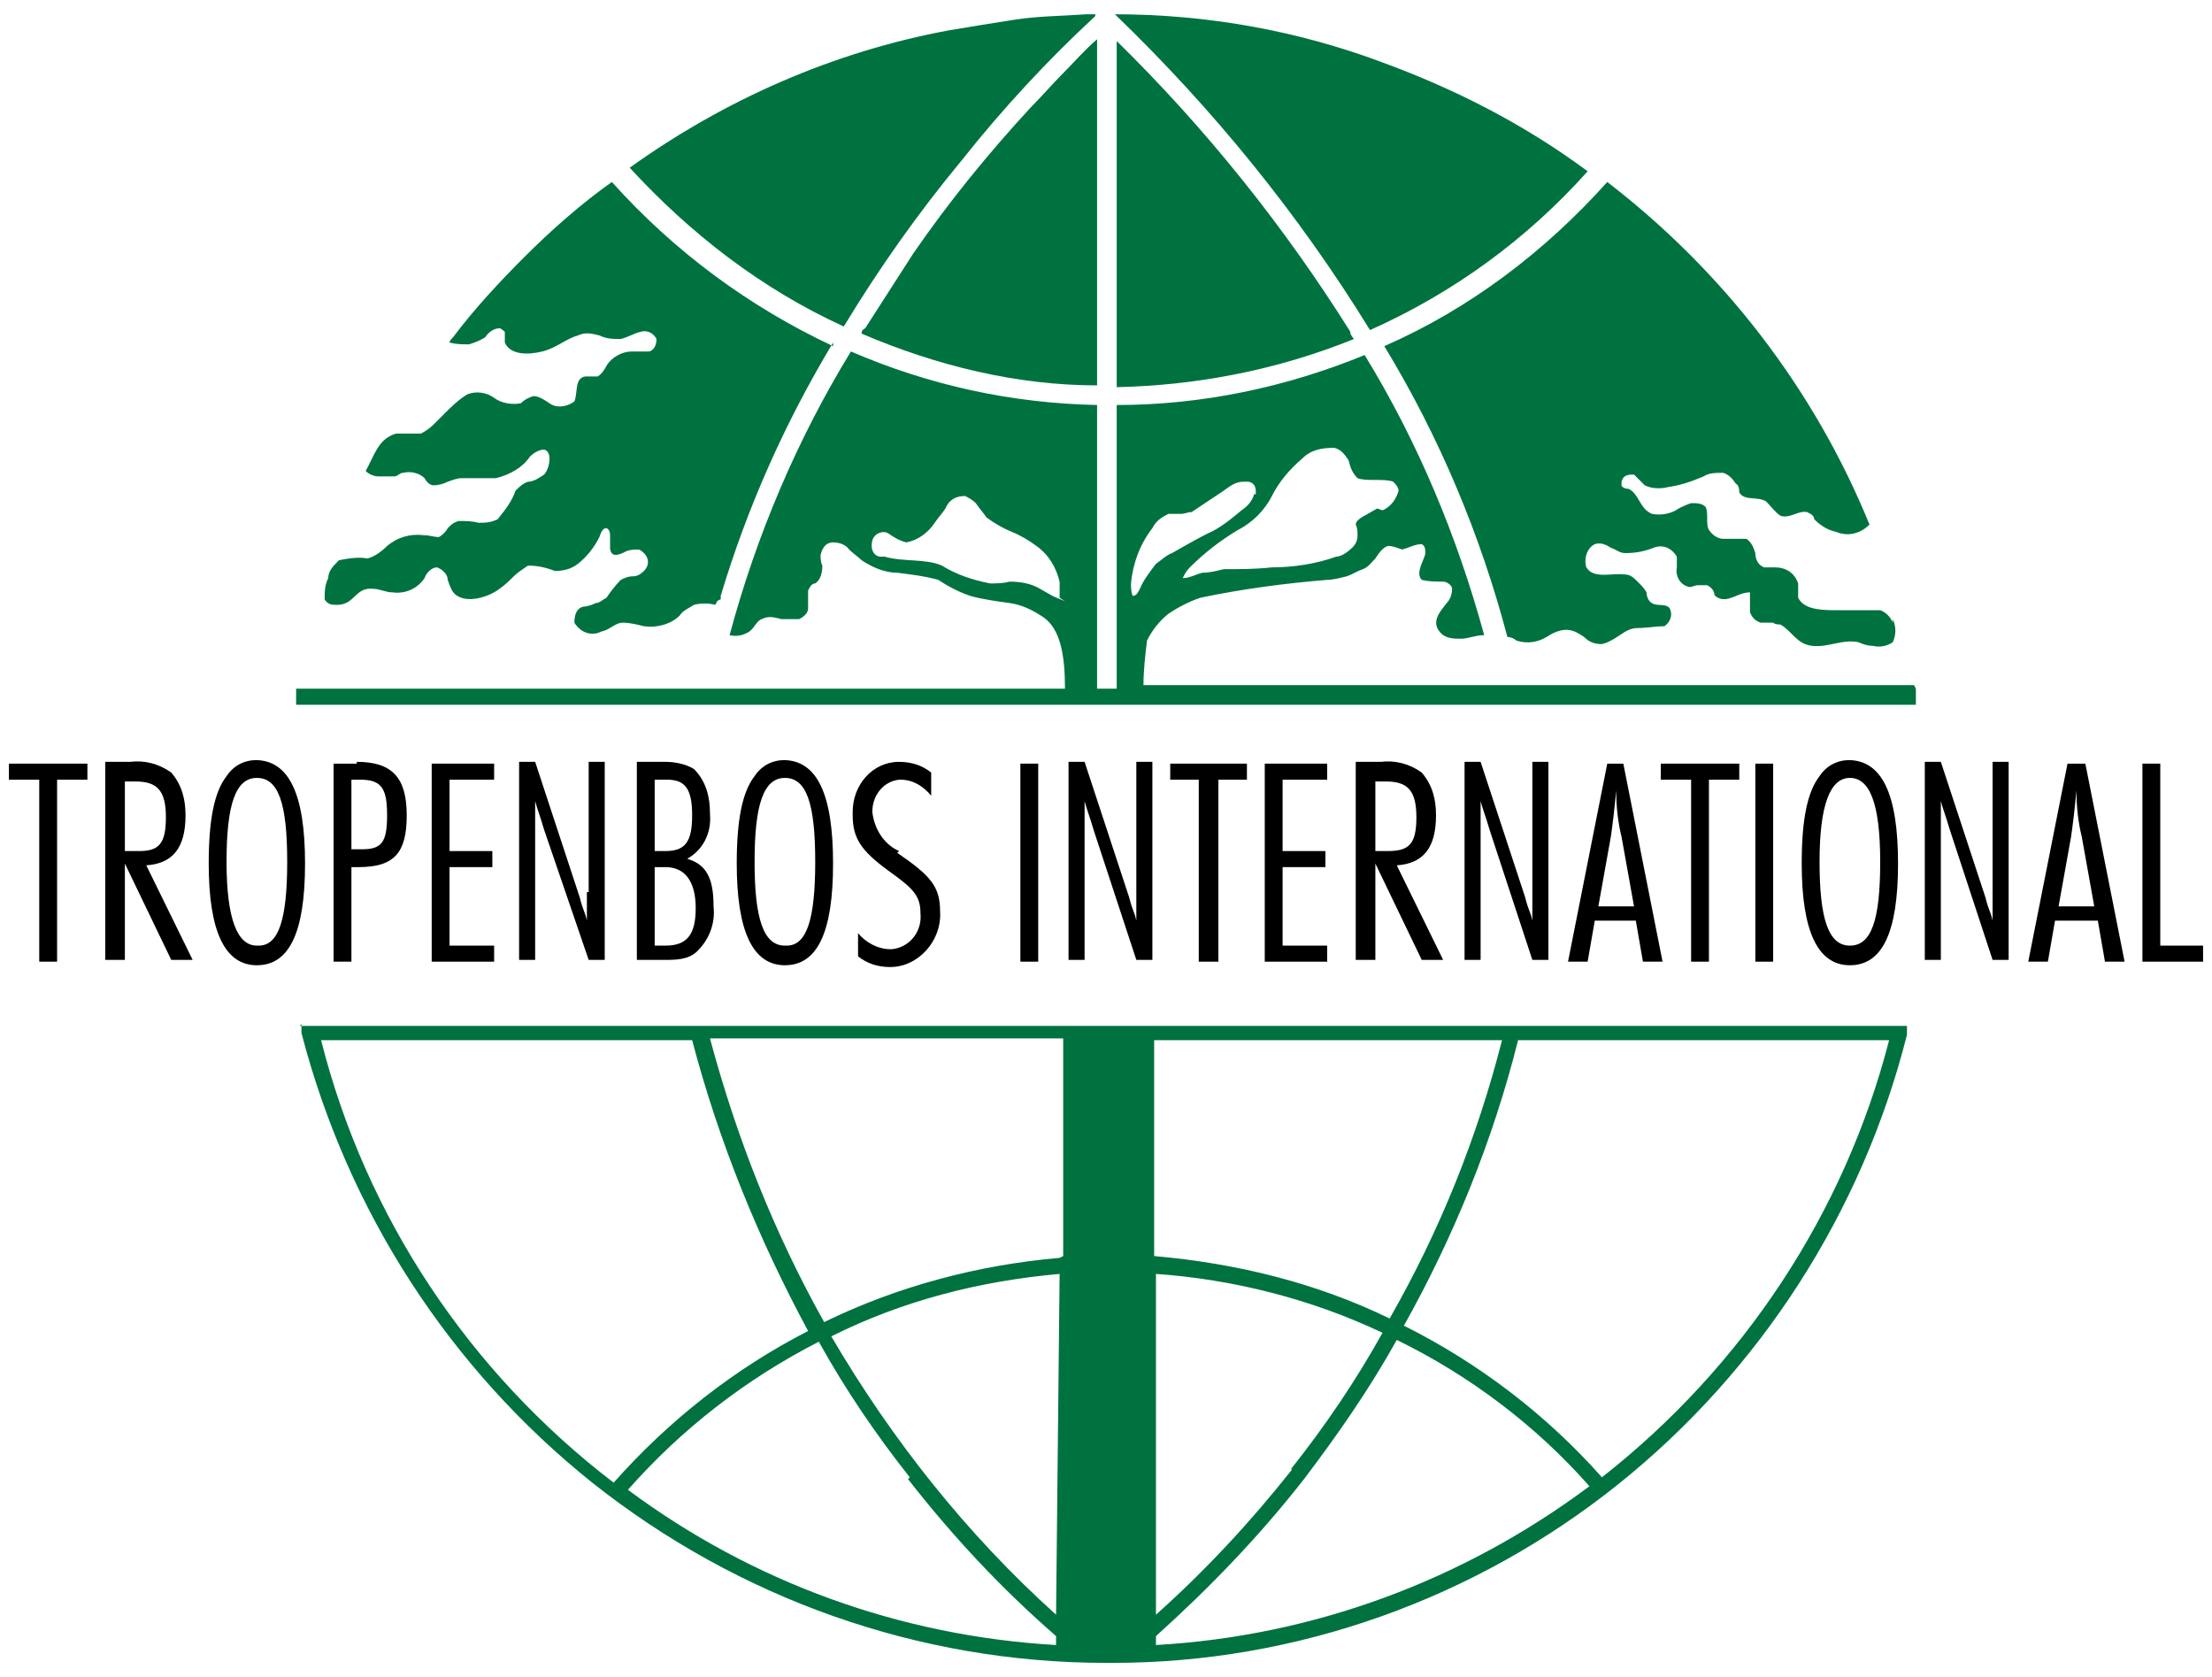
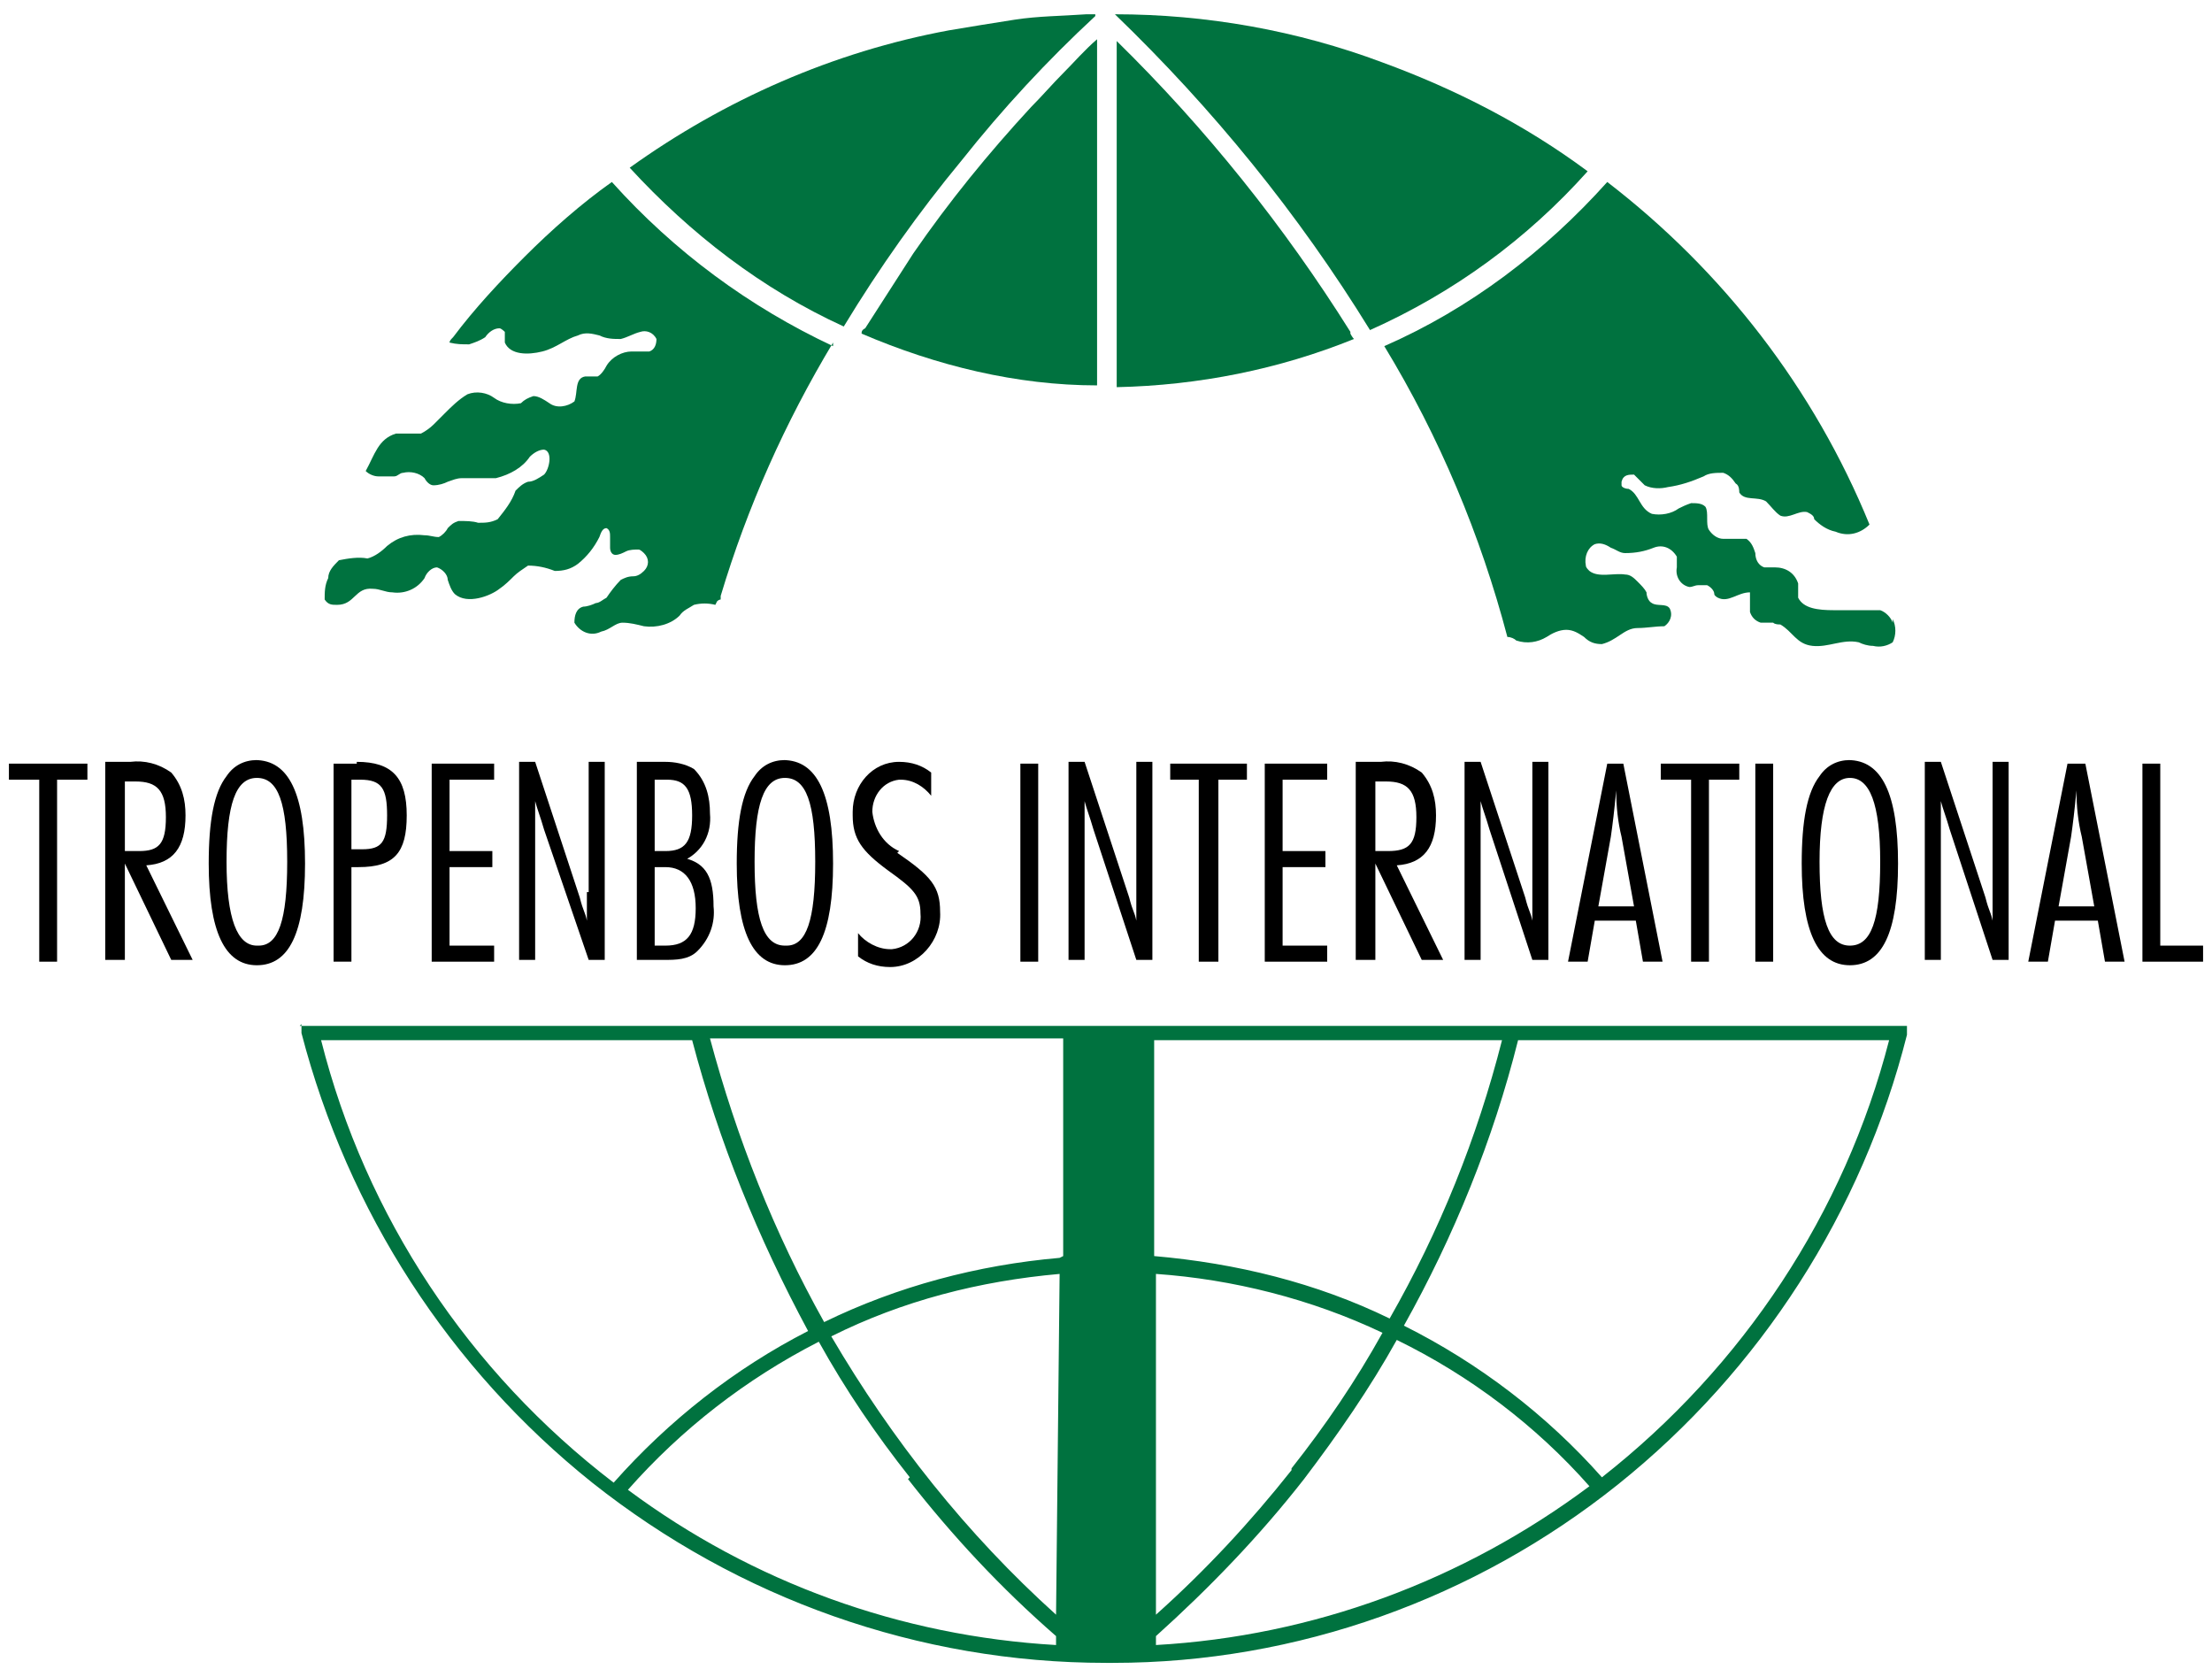
<svg xmlns="http://www.w3.org/2000/svg" id="Laag_1" version="1.1" viewBox="0 0 124 94">
  <defs>
    <style> .st0 { fill: #00723f; } </style>
  </defs>
-   <path class="st0" d="M107.4,38.6v.9H16.6v-.9h43.1c0-1.7-.2-3.3-1.2-4-.6-.4-1.2-.7-1.9-.8-.7-.1-1.5-.2-2.2-.4-.6-.2-1.2-.5-1.8-.9-.7-.2-1.5-.3-2.3-.4-.7,0-1.4-.3-2-.7-.2-.2-.5-.4-.7-.6-.2-.3-.6-.4-.9-.4-.4,0-.6.3-.7.7,0,.2,0,.4.1.6,0,.4-.1.8-.4,1-.2,0-.3.2-.4.4,0,.3,0,.7,0,1,0,.3-.3.5-.5.6-.3,0-.7,0-1,0-.4-.1-.7-.2-1.1,0-.3.1-.4.5-.7.7-.3.2-.7.3-1.1.2,1.5-5.6,3.8-11,6.8-15.9,4.4,1.9,9,2.9,13.8,3v15.9h1.1v-15.9c4.8,0,9.5-1,13.9-2.8,3,4.9,5.2,10.2,6.7,15.7-.5,0-.9.2-1.3.2-.4,0-.9,0-1.2-.4-.5-.6.1-1.2.4-1.6.2-.2.3-.5.3-.8,0-.2-.3-.4-.5-.4-.4,0-.8,0-1.2-.1-.4-.4.2-1.2.2-1.5,0-.2,0-.4-.2-.5-.4,0-.7.2-1.1.3-.3-.1-.5-.2-.8-.2-.3.1-.5.4-.7.7-.2.2-.4.5-.7.6-.3.1-.6.3-.9.4-.4.1-.8.2-1.1.2-2.4.2-4.7.5-7.1,1-.6.2-1.2.5-1.8.9-.5.4-.9.9-1.2,1.5-.1.8-.2,1.7-.2,2.5,14.4,0,28.8,0,43.2,0ZM77.5,28.6c.5-.2.8-.7.9-1.1,0-.2-.2-.4-.3-.5-.5-.2-1.5,0-2-.2-.3-.3-.4-.6-.5-1-.2-.3-.4-.6-.8-.7-.7,0-1.3.1-1.8.6-.7.6-1.3,1.3-1.7,2.1-.2.4-.5.8-.8,1.1-.3.3-.7.6-1.1.8-1,.6-1.9,1.3-2.7,2.1-.2.2-.3.4-.4.6.4,0,.7-.2,1.1-.3.4,0,.8-.1,1.2-.2.9,0,1.8,0,2.7-.1,1.2,0,2.5-.2,3.6-.6.3,0,.7-.3.9-.5.2-.2.3-.4.3-.7,0-.2,0-.4-.1-.6,0-.2.3-.4.5-.5l.7-.4ZM70.4,27.7c0-.3,0-.6-.4-.7-.1,0-.2,0-.3,0-.4,0-.7.2-1.1.5-.3.2-.6.4-.9.6-.3.2-.6.4-.9.6-.2,0-.4.1-.6.1-.2,0-.4,0-.7,0-.4.2-.7.4-.9.8-.7.9-1.1,2-1.2,3.1,0,.2,0,.5.1.7.2,0,.3-.2.4-.4.2-.5.6-1,.9-1.4.3-.2.6-.5.9-.6.7-.4,1.4-.8,2-1.1.7-.3,1.3-.8,1.9-1.3.3-.2.6-.5.7-.9ZM59.4,33.5c0-.3,0-.6,0-.9-.2-.8-.6-1.5-1.3-2-.4-.3-.9-.6-1.4-.8-.5-.2-1-.5-1.4-.8-.2-.3-.4-.5-.6-.8-.2-.2-.4-.3-.6-.4-.5,0-.9.2-1.1.7-.2.3-.4.5-.6.8-.4.6-1,1-1.6,1.1-.4-.1-.7-.3-1-.5-.3-.2-.8,0-.9.4s0,.8.4.9c.1,0,.2,0,.3,0,1,.3,2.3.1,3.2.5.8.5,1.7.8,2.7,1,.4,0,.7,0,1.1-.1.6,0,1.2.1,1.7.4l.7.4c.2.1.5.2.7.3h0Z" />
  <path class="st0" d="M106.1,34.7c.2.4.2.9,0,1.3-.3.2-.7.3-1.1.2-.3,0-.6-.1-.8-.2-.9-.2-1.7.3-2.6.2s-1.1-.8-1.8-1.2c-.1,0-.3,0-.4-.1-.2,0-.5,0-.7,0-.3-.1-.5-.3-.6-.6,0-.4,0-.7,0-1.1-.7,0-1.2.6-1.8.3,0,0-.2-.1-.2-.2,0-.2-.2-.4-.4-.5-.2,0-.4,0-.5,0-.2,0-.3.1-.5.1-.5-.1-.8-.6-.7-1.1,0,0,0,0,0,0,0-.2,0-.4,0-.6-.3-.5-.8-.7-1.3-.5-.5.2-1,.3-1.6.3-.3,0-.5-.2-.8-.3-.3-.2-.6-.3-.9-.2-.4.2-.6.7-.5,1.2,0,.1.1.2.2.3.5.4,1.4.1,2,.2.3,0,.5.2.7.4.2.2.4.4.5.6,0,.2.1.5.3.6.3.2.8,0,1,.3.2.4,0,.8-.3,1-.5,0-1,.1-1.5.1-.4,0-.7.2-1,.4-.3.2-.6.4-1,.5-.4,0-.7-.1-1-.4-.3-.2-.6-.4-1-.4-.4,0-.8.2-1.1.4-.5.3-1.1.4-1.7.2-.1-.1-.3-.2-.5-.2-1.5-5.7-3.8-11.2-6.9-16.3,4.8-2.1,9-5.3,12.5-9.2,6.5,5,11.6,11.6,14.7,19.2-.5.5-1.2.7-1.9.4-.5-.1-.9-.4-1.2-.7,0-.2-.2-.3-.4-.4-.5-.1-1,.4-1.5.2-.3-.2-.5-.5-.8-.8-.5-.3-1.2,0-1.5-.5,0-.1,0-.4-.2-.5-.2-.3-.4-.5-.7-.6-.4,0-.8,0-1.1.2-.7.3-1.3.5-2,.6-.4.1-.9.1-1.3-.1-.2-.2-.4-.4-.6-.6-.3,0-.6,0-.7.4,0,0,0,.2,0,.2,0,.1.2.2.4.2.6.3.6,1.1,1.3,1.4.5.1,1.1,0,1.5-.3.2-.1.4-.2.7-.3.3,0,.6,0,.8.2.2.3,0,1,.2,1.3.2.3.5.5.8.5.4,0,.9,0,1.3,0,.3.2.4.5.5.8,0,.4.2.7.5.8.2,0,.4,0,.6,0,.6,0,1.1.3,1.3.9,0,.3,0,.5,0,.8.3.6,1.1.7,2,.7s.9,0,1.3,0c.4,0,.8,0,1.3,0,.3.1.6.4.7.7Z" />
  <path class="st0" d="M77.5,3.5c4.1,1.5,8,3.5,11.5,6.1-3.4,3.8-7.5,6.8-12.2,8.9-4-6.5-8.8-12.4-14.3-17.7h0c5.1,0,10.2.9,15,2.7Z" />
  <path class="st0" d="M75.7,18.7c0,0,.1.2.2.3-4.2,1.7-8.7,2.6-13.3,2.7V2.3c5,4.9,9.4,10.4,13.1,16.3Z" />
  <path class="st0" d="M61.5,2.4v19.2c-4.5,0-9-1.1-13.2-2.9,0-.1,0-.2.2-.3.9-1.4,1.8-2.8,2.7-4.2,2-2.9,4.2-5.6,6.6-8.2.6-.6,1.2-1.3,1.8-1.9s1.2-1.3,1.9-1.9Z" />
  <path class="st0" d="M61.4.8c0,0,0,0,0,.1-2.7,2.5-5.2,5.2-7.5,8.1-2.4,2.9-4.6,6-6.6,9.3-4.6-2.1-8.6-5.2-12-8.9,5.3-3.8,11.4-6.5,17.9-7.7,1.2-.2,2.4-.4,3.7-.6s2.6-.2,4-.3c.2,0,.4,0,.6,0Z" />
  <path class="st0" d="M46.7,19.2c-2.7,4.5-4.8,9.2-6.3,14.2,0,0,0,.2,0,.2,0,0-.1,0-.2.1,0,0,0,0-.1.2-.4-.1-.8-.1-1.2,0-.3.2-.6.3-.8.6-.5.5-1.3.7-2,.6-.4-.1-.8-.2-1.2-.2-.4,0-.7.4-1.2.5-.6.3-1.2,0-1.5-.5,0-.4.1-.8.5-.9.2,0,.5-.1.7-.2.2,0,.4-.2.6-.3.2-.3.5-.7.8-1,.2-.1.4-.2.7-.2.2,0,.4-.1.6-.3.3-.3.3-.7,0-1,0,0-.2-.2-.3-.2-.2,0-.5,0-.7.1-.2.1-.4.2-.6.2-.2,0-.3-.2-.3-.4,0-.2,0-.4,0-.6,0-.2,0-.4-.2-.5-.2,0-.3.2-.4.5-.3.6-.7,1.1-1.2,1.5-.4.3-.8.4-1.3.4-.5-.2-1-.3-1.5-.3-.3.2-.6.4-.8.6-.2.2-.5.5-.8.7-.5.4-1.8.9-2.5.3-.2-.2-.3-.5-.4-.8,0-.3-.3-.6-.6-.7-.3,0-.6.3-.7.6-.4.6-1.1.9-1.8.8-.4,0-.7-.2-1.1-.2-1-.1-1,.9-2,.9-.3,0-.5,0-.7-.3,0-.4,0-.8.2-1.2,0-.4.3-.7.6-1,.5-.1,1.1-.2,1.6-.1.4-.1.8-.4,1.1-.7.6-.5,1.3-.7,2.1-.6.3,0,.5.1.8.1.2-.1.4-.3.5-.5.2-.2.3-.3.6-.4.4,0,.8,0,1.1.1.4,0,.7,0,1.1-.2.4-.5.8-1,1-1.6.2-.2.4-.4.7-.5.3,0,.6-.2.9-.4.3-.3.5-1.3,0-1.4-.3,0-.6.2-.8.4-.4.6-1.1,1-1.9,1.2-.3,0-.7,0-1,0-.3,0-.6,0-.9,0-.3,0-.5.1-.8.2-.2.1-.5.2-.8.2-.2,0-.4-.2-.5-.4-.3-.3-.8-.4-1.2-.3-.2,0-.3.2-.5.2-.3,0-.6,0-.9,0-.2,0-.5-.1-.7-.3.5-.9.7-1.8,1.7-2.1.2,0,.4,0,.6,0,.3,0,.5,0,.8,0,.2-.1.5-.3.7-.5l.6-.6c.4-.4.8-.8,1.3-1.1.5-.2,1.1-.1,1.5.2.4.3,1,.4,1.5.3.2-.2.4-.3.7-.4.3,0,.6.2.9.4.4.3,1,.2,1.4-.1.2-.5,0-1.3.6-1.4.2,0,.5,0,.7,0,.2-.1.4-.4.5-.6.3-.5.9-.8,1.4-.8.3,0,.7,0,1,0,.3-.1.4-.4.4-.7-.2-.4-.6-.5-.9-.4,0,0,0,0,0,0-.4.1-.7.3-1.1.4-.4,0-.8,0-1.2-.2-.4-.1-.8-.2-1.2,0-.7.2-1.2.7-2,.9s-1.8.2-2.1-.5c0-.1,0-.5,0-.6,0,0-.2-.2-.3-.2-.3,0-.6.2-.8.5-.3.2-.6.3-.9.4-.4,0-.7,0-1.1-.1,0-.1.1-.2.2-.3,1.2-1.6,2.6-3.1,4-4.5,1.5-1.5,3.2-3,4.9-4.2,3.5,3.9,7.7,7,12.4,9.2Z" />
  <polygon points=".5 43.7 2.2 43.7 2.2 53.9 3.2 53.9 3.2 43.7 4.9 43.7 4.9 42.8 .5 42.8 .5 43.7" />
  <path d="M10.4,45.7c0-.9-.2-1.7-.8-2.4-.7-.5-1.5-.7-2.3-.6h-1.4v11.1h1.1v-5.4l2.6,5.4h1.2l-2.6-5.3c1.5-.1,2.2-1,2.2-2.8ZM7,47.7v-3.9h.6c1.2,0,1.7.5,1.7,2s-.4,1.9-1.5,1.9h-.7Z" />
  <path d="M14.4,42.6c-.7,0-1.3.3-1.7.9-.7.9-1,2.5-1,4.9,0,3.8.9,5.7,2.7,5.7s2.7-1.8,2.7-5.7-.9-5.8-2.8-5.8ZM14.4,53c-1.1,0-1.7-1.5-1.7-4.7s.5-4.7,1.7-4.7,1.7,1.4,1.7,4.7-.5,4.7-1.6,4.7h0Z" />
  <path d="M20,42.8h-1.3v11.1h1v-5.3h.4c2,0,2.7-.8,2.7-2.9s-.8-3-2.8-3ZM20.4,47.6h-.7v-3.9h.5c1.2,0,1.5.5,1.5,2s-.3,1.9-1.4,1.9h0Z" />
  <polygon points="24.2 53.9 27.7 53.9 27.7 53 25.2 53 25.2 48.6 27.6 48.6 27.6 47.7 25.2 47.7 25.2 43.7 27.7 43.7 27.7 42.8 24.2 42.8 24.2 53.9" />
  <path d="M32.9,50c0,.5,0,1.1,0,1.6-.1-.5-.2-.5-.4-1.3l-2.5-7.6h-.9v11.1h.9v-6.9c0-.6,0-1.1,0-2,.1.4.3.9.5,1.6l2.5,7.3h.9v-11.1h-.9v7.3Z" />
  <path d="M38.4,48.2c1-.5,1.5-1.5,1.4-2.6,0-.9-.2-1.8-.9-2.5-.5-.3-1.1-.4-1.6-.4h-1.6v11.1h1.5c.7,0,1.4,0,1.9-.5.7-.7,1-1.6.9-2.5,0-1.6-.4-2.4-1.6-2.7ZM36.7,43.7h.7c1,0,1.4.5,1.4,2s-.4,2-1.5,2h-.6v-4h0ZM37.3,53h-.6v-4.4h.6c1.1,0,1.7.8,1.7,2.3s-.5,2.1-1.7,2.1h0Z" />
  <path d="M44,42.6c-.7,0-1.3.3-1.7.9-.7.9-1,2.5-1,4.9,0,3.8.9,5.7,2.7,5.7s2.7-1.8,2.7-5.7-.9-5.8-2.8-5.8ZM44,53c-1.2,0-1.7-1.5-1.7-4.7s.5-4.7,1.7-4.7,1.7,1.4,1.7,4.7-.5,4.7-1.6,4.7h0Z" />
  <path d="M50.4,47.7c-.9-.4-1.4-1.3-1.5-2.2,0-.9.6-1.7,1.5-1.8,0,0,0,0,.1,0,.7,0,1.3.4,1.7.9v-1.3c-.5-.4-1.1-.6-1.8-.6-1.5,0-2.6,1.3-2.6,2.8,0,0,0,.1,0,.2,0,1.3.5,2,2,3.1,1.4,1,1.8,1.4,1.8,2.4.1,1-.6,1.9-1.6,2,0,0,0,0-.1,0-.7,0-1.4-.4-1.8-.9v1.3c.5.4,1.1.6,1.8.6,1.6,0,2.9-1.5,2.8-3.1,0,0,0,0,0,0,0-1.4-.5-2-2.4-3.3Z" />
  <rect x="57.2" y="42.8" width="1" height="11.1" />
  <path d="M63.7,50c0,.5,0,1.1,0,1.6-.1-.5-.2-.5-.4-1.3l-2.5-7.6h-.9v11.1h.9v-6.9c0-.6,0-1.1,0-2,.1.4.3.9.5,1.6l2.4,7.3h.9v-11.1h-.9v7.3Z" />
  <polygon points="65.6 43.7 67.2 43.7 67.2 53.9 68.3 53.9 68.3 43.7 69.9 43.7 69.9 42.8 65.6 42.8 65.6 43.7" />
  <polygon points="70.9 53.9 74.4 53.9 74.4 53 71.9 53 71.9 48.6 74.3 48.6 74.3 47.7 71.9 47.7 71.9 43.7 74.4 43.7 74.4 42.8 70.9 42.8 70.9 53.9" />
  <path d="M80.5,45.7c0-.9-.2-1.7-.8-2.4-.7-.5-1.5-.7-2.3-.6h-1.4v11.1h1.1v-5.4l2.6,5.4h1.2l-2.6-5.3c1.5-.1,2.2-1,2.2-2.8ZM77.1,47.7v-3.9h.6c1.2,0,1.7.5,1.7,2s-.4,1.9-1.6,1.9h-.7,0Z" />
  <path d="M85.9,50c0,.5,0,1.1,0,1.6-.1-.5-.2-.5-.4-1.3l-2.5-7.6h-.9v11.1h.9v-6.9c0-.6,0-1.1,0-2,.1.4.3.9.5,1.6l2.4,7.3h.9v-11.1h-.9v7.3Z" />
  <path d="M90.1,42.8l-2.2,11.1h1.1l.4-2.3h2.3l.4,2.3h1.1l-2.2-11.1h-1,0ZM89.6,50.8l.7-3.9c.1-.7.2-1.5.3-2.6,0,.9.1,1.8.3,2.6l.7,3.9h-2Z" />
  <polygon points="93.1 43.7 94.8 43.7 94.8 53.9 95.8 53.9 95.8 43.7 97.5 43.7 97.5 42.8 93.1 42.8 93.1 43.7" />
  <rect x="98.4" y="42.8" width="1" height="11.1" />
  <path d="M103.7,42.6c-.7,0-1.3.3-1.7.9-.7.9-1,2.5-1,4.9,0,3.8.9,5.7,2.7,5.7s2.7-1.8,2.7-5.7-.9-5.8-2.8-5.8ZM103.7,53c-1.2,0-1.7-1.5-1.7-4.7s.6-4.7,1.7-4.7,1.7,1.4,1.7,4.7-.5,4.7-1.7,4.7h0Z" />
  <path d="M111.7,50c0,.5,0,1.1,0,1.6-.1-.5-.2-.5-.4-1.3l-2.5-7.6h-.9v11.1h.9v-6.9c0-.6,0-1.1,0-2,.1.4.3.9.5,1.6l2.4,7.3h.9v-11.1h-.9v7.3Z" />
  <path d="M115.9,42.8l-2.2,11.1h1.1l.4-2.3h2.4l.4,2.3h1.1l-2.2-11.1h-1,0ZM115.4,50.8l.7-3.9c.1-.7.2-1.5.3-2.6,0,.9.1,1.8.3,2.6l.7,3.9h-2Z" />
  <polygon points="121.1 53 121.1 42.8 120.1 42.8 120.1 53.9 123.5 53.9 123.5 53 121.1 53" />
  <path class="st0" d="M16.9,57.4v.5c2.6,10,8.3,18.8,16.3,25.2,8.2,6.5,18.3,10.1,28.8,10.1h.4c10.3,0,20.3-3.6,28.3-10,8-6.4,13.7-15.3,16.2-25.2v-.5c.1,0-90.1,0-90.1,0h0ZM59.4,70.5c-4.6.4-9.1,1.6-13.2,3.6-2.8-5-4.9-10.3-6.4-15.9h19.8v12.2ZM59.4,71.4l-.2,19.1c-5-4.5-9.2-9.8-12.6-15.6,4-2,8.3-3.1,12.8-3.5h0ZM50.9,82.9c2.5,3.2,5.2,6.1,8.3,8.8v.5c-8.7-.5-17-3.5-24-8.7,3-3.4,6.6-6.2,10.7-8.3,1.5,2.7,3.2,5.2,5.1,7.6ZM64.8,91.7c3-2.7,5.8-5.6,8.3-8.8,1.9-2.5,3.7-5.1,5.2-7.8,4.1,2,7.8,4.8,10.8,8.2-7.1,5.3-15.5,8.4-24.3,8.9,0,0,0-.5,0-.5ZM72.4,82.4c-2.3,2.9-4.8,5.6-7.6,8.1v-19.1c4.3.3,8.7,1.4,12.7,3.3-1.5,2.7-3.2,5.2-5.1,7.6h0ZM64.7,70.5v-12.2c0,0,19.5,0,19.5,0-1.4,5.5-3.5,10.7-6.3,15.6-4.1-2-8.6-3.1-13.2-3.5h0ZM18,58.3h20.8c1.5,5.7,3.7,11.1,6.5,16.3-4.1,2.1-7.8,5-10.9,8.5-8.1-6.2-13.9-14.9-16.4-24.8ZM89.8,82.8c-3.1-3.5-6.9-6.4-11.1-8.5,2.8-5,5-10.4,6.4-16h20.8c-2.5,9.7-8.2,18.3-16.1,24.5h0Z" />
</svg>